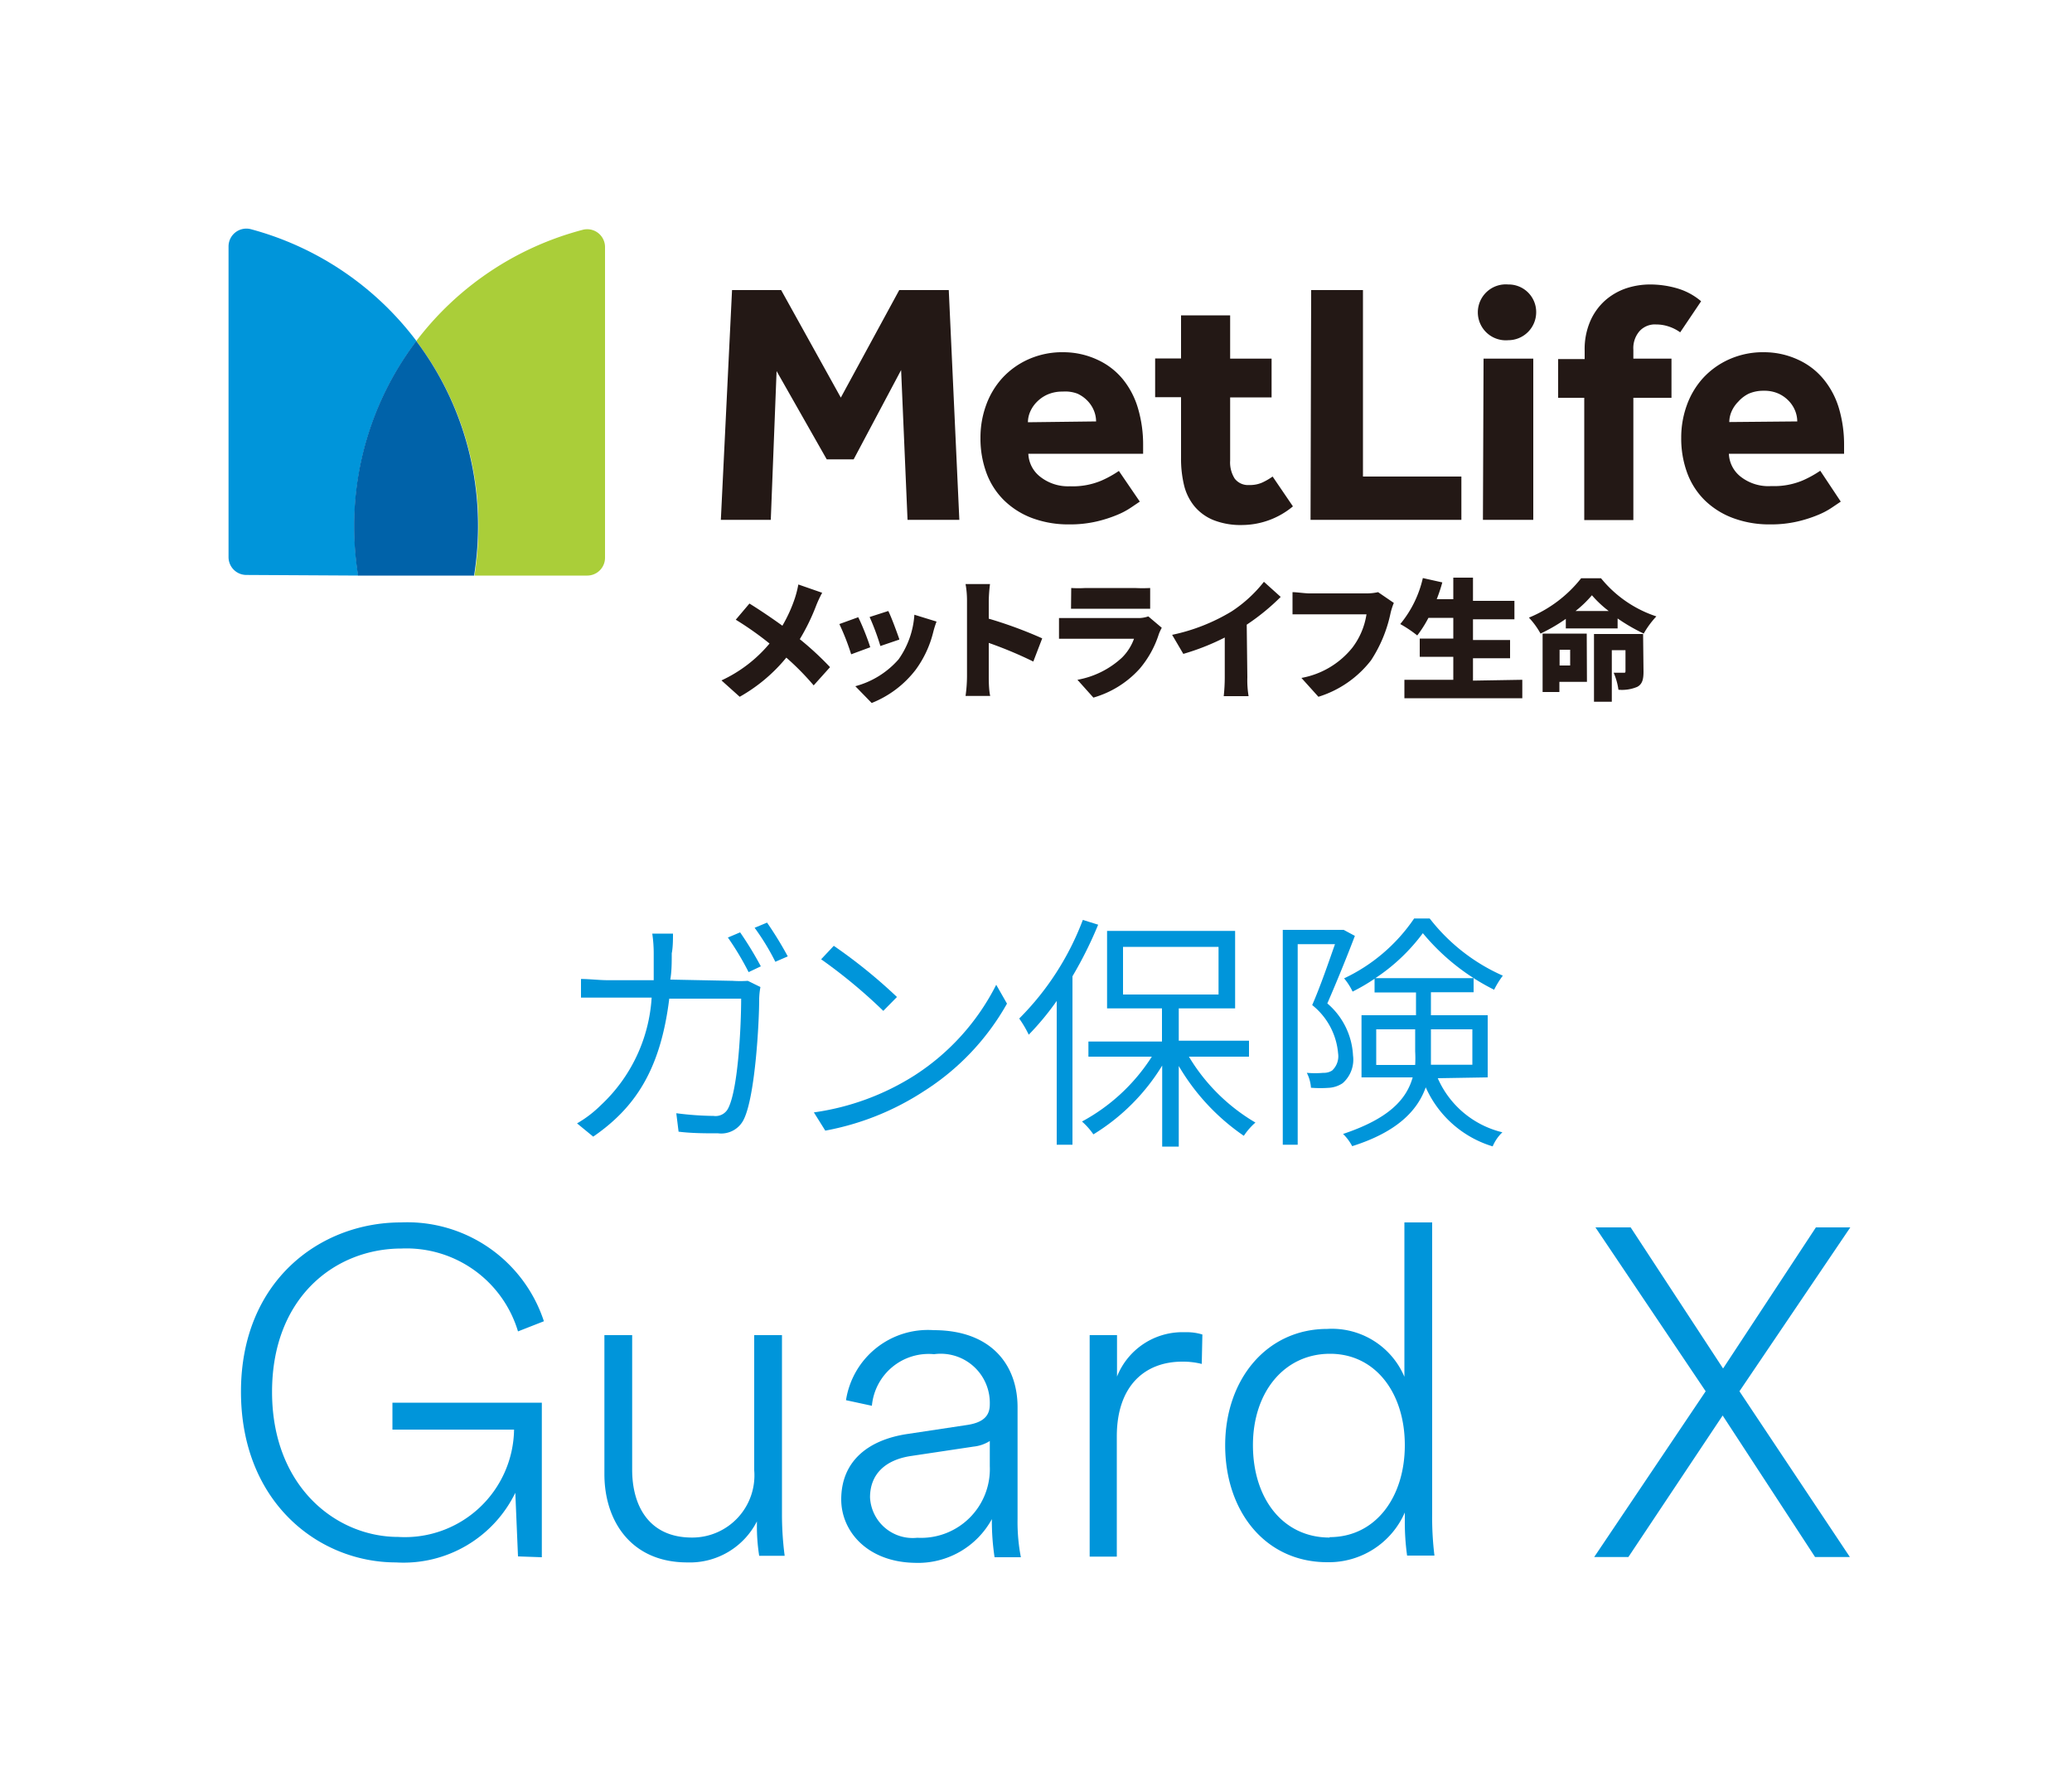
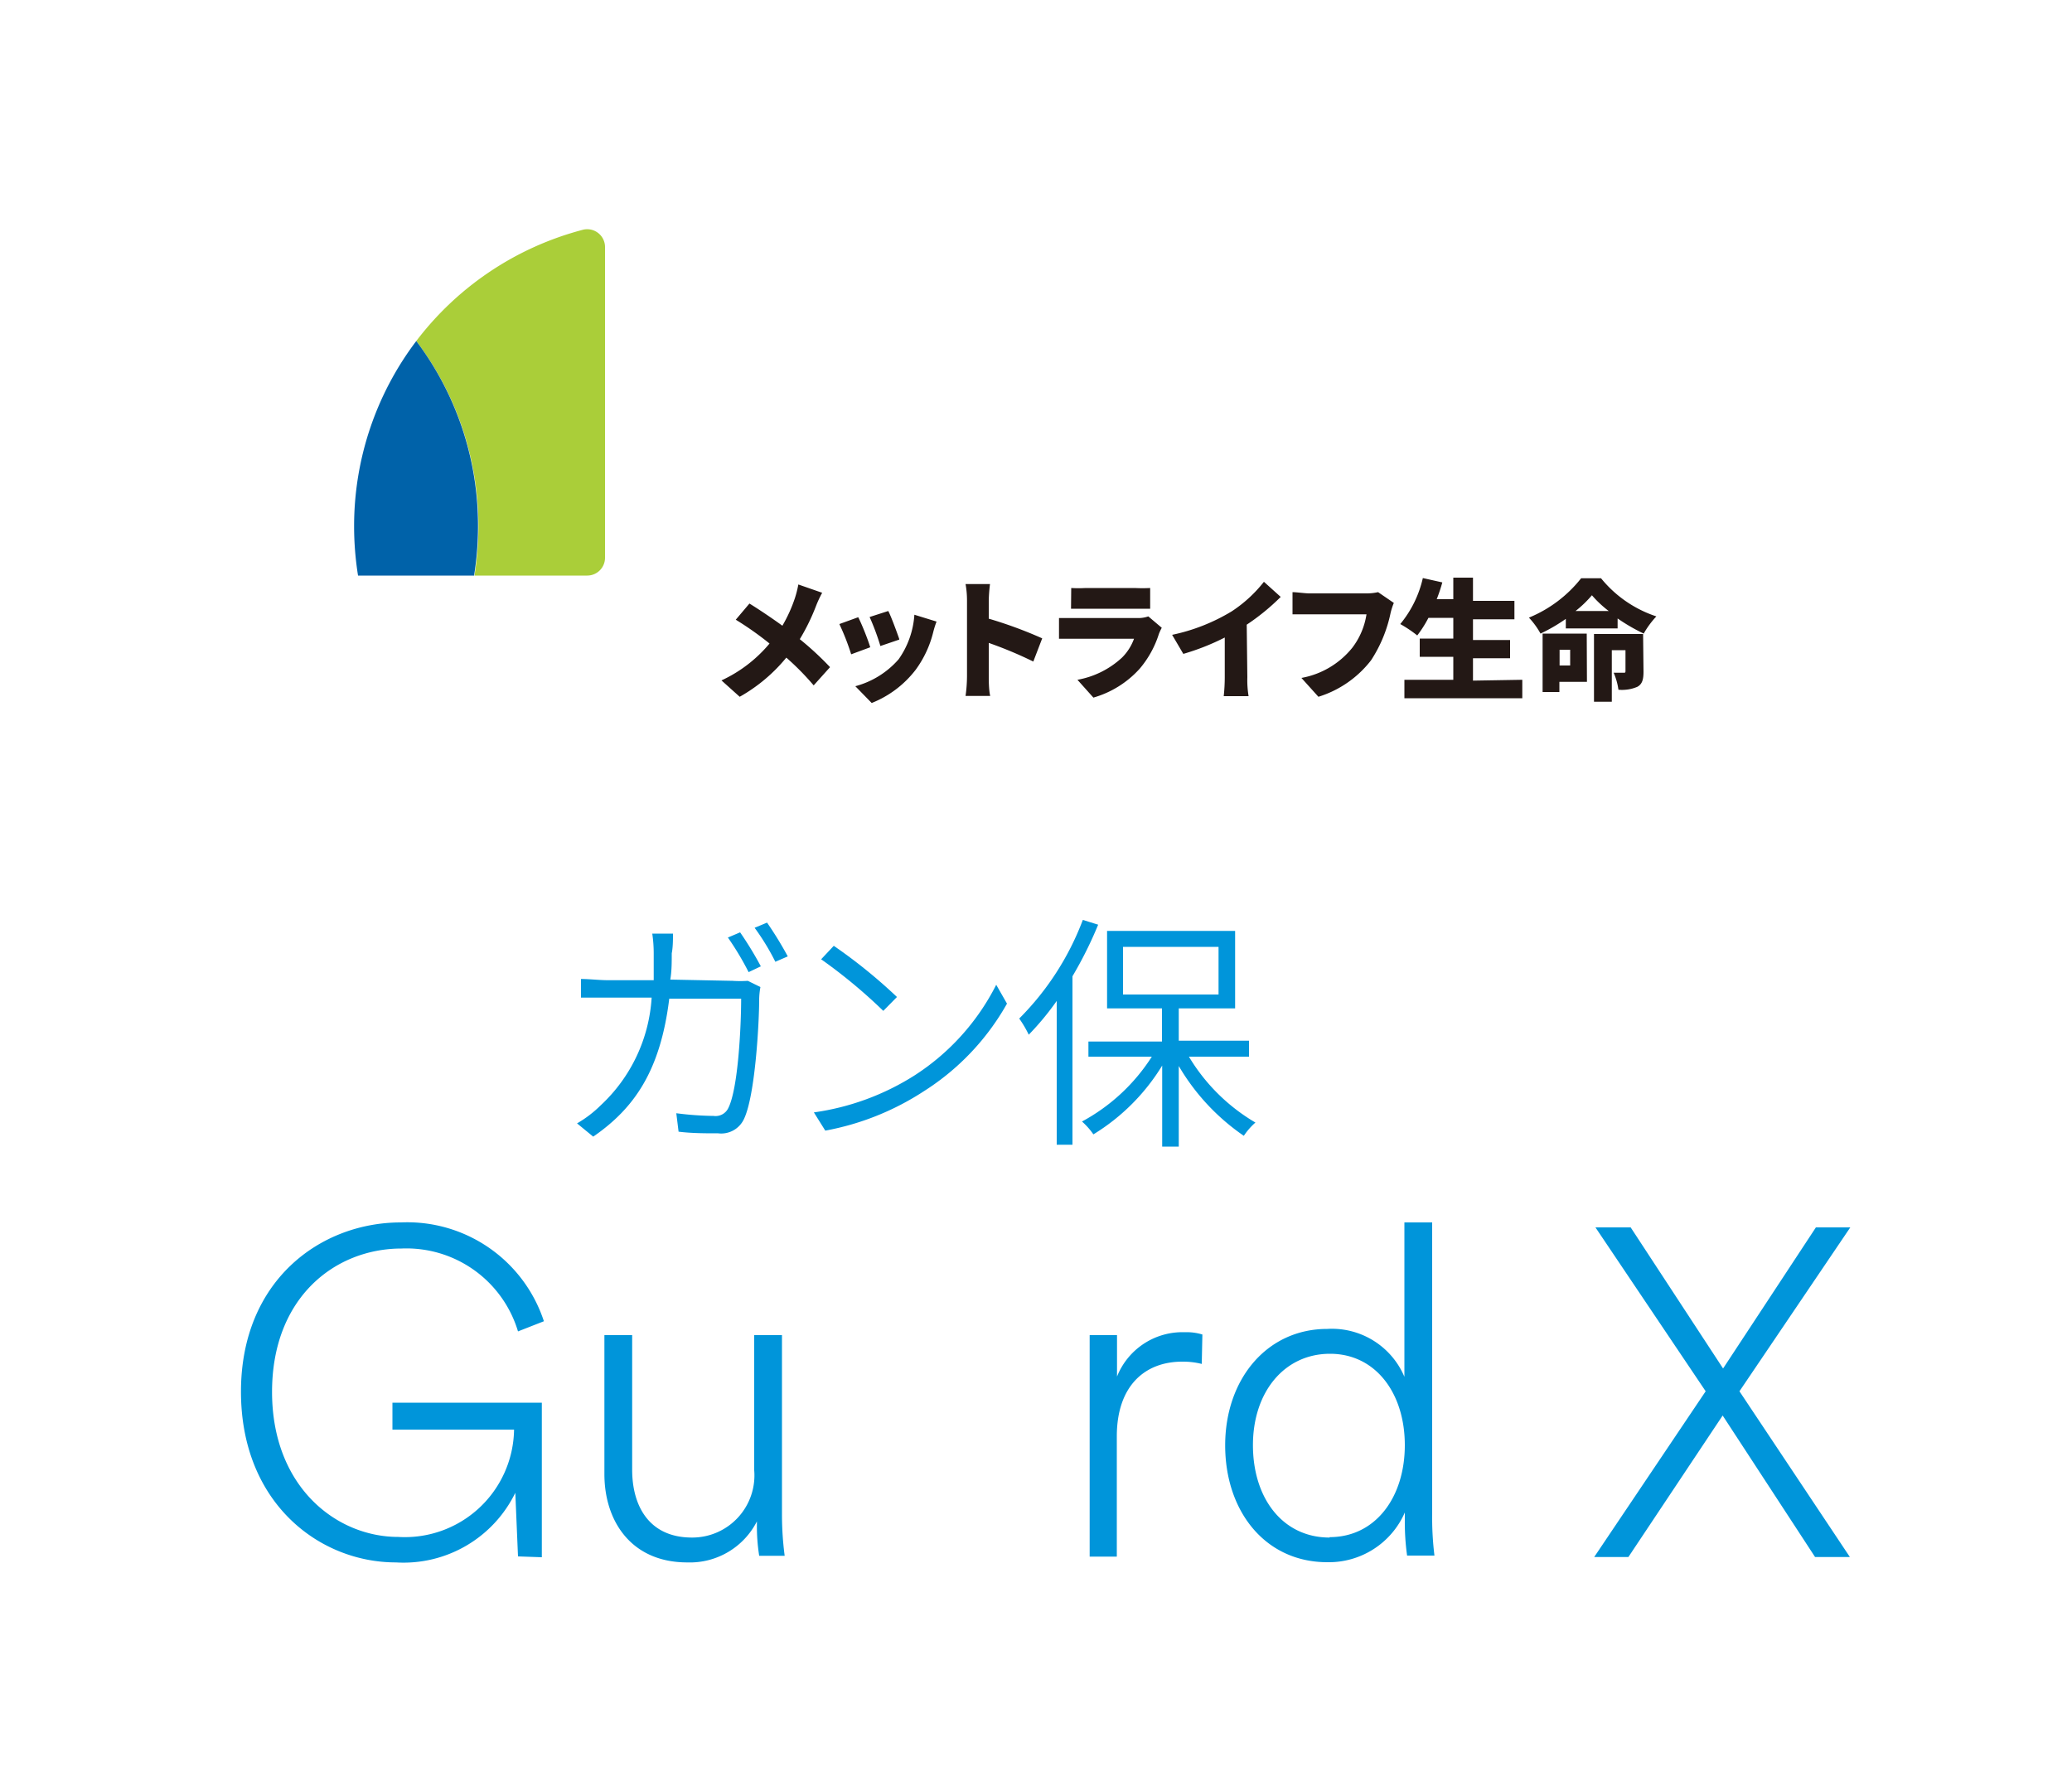
<svg xmlns="http://www.w3.org/2000/svg" viewBox="0 0 100 85.96">
  <defs>
    <style>.a{fill:#0095da;}.b{fill:none;}.c{fill:#231815;}.d{fill:#aace39;}.e{fill:#0062a9;}</style>
  </defs>
  <title>logo_blue</title>
  <path class="a" d="M25,75.12l-.13-3.07a6,6,0,0,1-5.76,3.36c-3.72,0-7.48-2.89-7.48-8.24S15.45,59,19.35,59a6.94,6.94,0,0,1,6.9,4.77L25,64.26a5.62,5.62,0,0,0-5.62-4c-3.2,0-6.25,2.35-6.25,6.92s3.09,7,6.09,7A5.27,5.27,0,0,0,24.81,69H18.94v-1.3h7.21v7.46Z" />
  <path class="a" d="M33.17,75.41c-2.71,0-4-2-4-4.26V64.44h1.34v6.5c0,1.7.78,3.27,2.89,3.27a3,3,0,0,0,3-3.25V64.44h1.34v8.65a15.35,15.35,0,0,0,.13,2H36.64a9.22,9.22,0,0,1-.11-1.5v-.16A3.63,3.63,0,0,1,33.17,75.41Z" />
-   <path class="a" d="M40.6,72.37c0-1.81,1.25-2.87,3.2-3.16l2.85-.43c.92-.13,1.12-.54,1.12-1a2.37,2.37,0,0,0-2.69-2.42,2.75,2.75,0,0,0-3,2.49l-1.25-.27a4,4,0,0,1,4.23-3.38c2.78,0,4.05,1.68,4.05,3.72v5.4a8.94,8.94,0,0,0,.16,1.84H48a11.78,11.78,0,0,1-.13-1.84,4.06,4.06,0,0,1-3.72,2.11C41.86,75.39,40.6,73.91,40.6,72.37Zm7.17-1.61V69.55a1.81,1.81,0,0,1-.78.27l-3,.45c-1.25.18-2,.87-2,2a2.06,2.06,0,0,0,2.28,1.95A3.32,3.32,0,0,0,47.77,70.76Z" />
  <path class="a" d="M58,65.83a3.72,3.72,0,0,0-.94-.11c-1.81,0-3.16,1.17-3.16,3.61v5.8H52.59V64.44h1.32v2A3.4,3.4,0,0,1,57.2,64.3a2.53,2.53,0,0,1,.83.11Z" />
  <path class="a" d="M67.8,73a4,4,0,0,1-3.74,2.4c-3,0-4.93-2.46-4.93-5.64s2-5.62,4.93-5.62a3.8,3.8,0,0,1,3.72,2.31V59h1.34V73.08a15.09,15.09,0,0,0,.11,2H67.91a11.63,11.63,0,0,1-.11-1.68Zm-3.63,1.19c2.22,0,3.63-1.93,3.63-4.44s-1.41-4.41-3.61-4.41-3.72,1.84-3.72,4.41S61.91,74.21,64.17,74.21Z" />
  <path class="a" d="M83.95,67.15l5.33,8H87.6l-4.46-6.83-4.55,6.83H76.94l5.38-8L77,59.24h1.7l4.46,6.81,4.48-6.81H89.3Z" />
  <rect class="b" x="-0.06" y="-0.03" width="100.12" height="44.47" />
  <path class="c" d="M39.68,28.61a5.56,5.56,0,0,0-.29.62,10,10,0,0,1-.79,1.62,14.84,14.84,0,0,1,1.46,1.35l-.79.88a12.8,12.8,0,0,0-1.32-1.34,7.93,7.93,0,0,1-2.25,1.89l-.88-.79a6.66,6.66,0,0,0,2.32-1.78,15.56,15.56,0,0,0-1.63-1.15l.66-.78c.47.29,1.08.7,1.59,1.07a7,7,0,0,0,.61-1.35,5.07,5.07,0,0,0,.16-.64ZM42,31.24l-.92.34a11.44,11.44,0,0,0-.57-1.46l.91-.33C41.6,30.14,41.89,30.87,42,31.24ZM45.2,30c-.09.24-.13.39-.17.55a5.15,5.15,0,0,1-.84,1.78,5,5,0,0,1-2.12,1.6l-.79-.81a4.21,4.21,0,0,0,2.09-1.3,4.19,4.19,0,0,0,.76-2.15Zm-1.8.87-.91.31a11.84,11.84,0,0,0-.52-1.4l.9-.29C43,29.73,43.3,30.55,43.4,30.84Zm6.47,1.06a19.44,19.44,0,0,0-2.15-.9v1.61c0,.17,0,.66.07.95H46.6a7.06,7.06,0,0,0,.07-.95V29a4.4,4.4,0,0,0-.07-.81h1.18a7.47,7.47,0,0,0-.06.81v.86a20.57,20.57,0,0,1,2.58.95Zm6.2-1.63a2.42,2.42,0,0,0-.14.3A4.84,4.84,0,0,1,55,32.28a4.78,4.78,0,0,1-2.23,1.39L52,32.81a4.27,4.27,0,0,0,2.15-1.07,2.46,2.46,0,0,0,.58-.91H51.9c-.16,0-.51,0-.79,0v-1c.29,0,.58,0,.79,0h3a1.45,1.45,0,0,0,.52-.08Zm-4.37-1.92a6,6,0,0,0,.7,0h2.37a7.06,7.06,0,0,0,.74,0v1l-.75,0H52.39c-.21,0-.51,0-.7,0Zm8.5,4.31a4.7,4.7,0,0,0,.06.91h-1.2a8.52,8.52,0,0,0,.05-.91V30.77a11.39,11.39,0,0,1-2,.79l-.54-.92a9.17,9.17,0,0,0,2.87-1.13A6.49,6.49,0,0,0,61,28.08l.81.73a10.69,10.69,0,0,1-1.64,1.34Zm7.07-3.59a3.12,3.12,0,0,0-.16.5,6.62,6.62,0,0,1-.94,2.27,5.12,5.12,0,0,1-2.54,1.76l-.82-.91a4.08,4.08,0,0,0,2.45-1.45,3.53,3.53,0,0,0,.69-1.62H63.19c-.31,0-.65,0-.81,0V28.58c.19,0,.61.06.81.06h2.75a2.51,2.51,0,0,0,.57-.06Zm6.2,3.71v.89H67.78v-.89h2.36V31.7H68.52v-.88h1.62v-1h-1.2a5.57,5.57,0,0,1-.54.85,6,6,0,0,0-.82-.55,5.32,5.32,0,0,0,1.09-2.22l.94.21a7.8,7.8,0,0,1-.27.81h.8V27.88h.95V29h2v.89h-2v1h1.79v.88H71.09v1.08Zm3.8-4.9a5.76,5.76,0,0,0,2.67,1.84,4.35,4.35,0,0,0-.61.83,8.89,8.89,0,0,1-1.26-.73v.48h-2.5v-.46a8.17,8.17,0,0,1-1.22.71,3.79,3.79,0,0,0-.56-.77,6.22,6.22,0,0,0,2.52-1.9Zm-.68,5H75.26v.49h-.81V30.58h2.13Zm-1.32-1.55v.76h.51v-.76Zm2.37-1.87a5.3,5.3,0,0,1-.81-.76,5.41,5.41,0,0,1-.79.76Zm1.68,2.93c0,.37-.06.6-.3.73a1.89,1.89,0,0,1-.91.14,3.17,3.17,0,0,0-.23-.82h.48c.07,0,.09,0,.09-.09v-1h-.66v2.49h-.86V30.6H79.3Z" />
  <path class="d" d="M20.09,16.46a14.79,14.79,0,0,1,3,8.94,15,15,0,0,1-.19,2.38h5.44a.86.86,0,0,0,.86-.86v-15a.86.86,0,0,0-1.07-.83A14.81,14.81,0,0,0,20.09,16.46Z" />
-   <path class="a" d="M17.29,27.78a15,15,0,0,1-.19-2.38,14.79,14.79,0,0,1,3-8.94,14.81,14.81,0,0,0-8-5.4.86.86,0,0,0-1.07.83v15a.86.86,0,0,0,.86.86Z" />
  <path class="e" d="M20.09,16.46a14.79,14.79,0,0,0-3,8.94,15,15,0,0,0,.19,2.38h5.6a15,15,0,0,0,.19-2.38A14.79,14.79,0,0,0,20.09,16.46Z" />
-   <path class="c" d="M72.79,16.42a1.35,1.35,0,1,1,0-2.69,1.33,1.33,0,0,1,1.35,1.35A1.35,1.35,0,0,1,72.79,16.42Zm-38,8.67H37.2l.28-7.18,2.42,4.26H41.2l2.29-4.31.31,7.23h2.5L45.79,14H43.4l-2.82,5.19L37.7,14H35.33ZM54,22.73a5.2,5.2,0,0,1-.85.47,3.56,3.56,0,0,1-1.51.27A2.17,2.17,0,0,1,50.19,23a1.48,1.48,0,0,1-.56-1.1h5.54v-.4a6.18,6.18,0,0,0-.25-1.8,4,4,0,0,0-.74-1.41,3.42,3.42,0,0,0-1.2-.92A3.9,3.9,0,0,0,51.33,17a4,4,0,0,0-1.69.34,3.83,3.83,0,0,0-1.26.9,3.91,3.91,0,0,0-.79,1.32,4.56,4.56,0,0,0-.27,1.57,4.79,4.79,0,0,0,.29,1.7,3.6,3.6,0,0,0,.85,1.32A3.89,3.89,0,0,0,49.8,25a5,5,0,0,0,1.79.31,5.65,5.65,0,0,0,1.33-.14,6.29,6.29,0,0,0,1-.32,3.69,3.69,0,0,0,.69-.37l.4-.27Zm-4.39-2.35a1.3,1.3,0,0,1,.11-.51,1.53,1.53,0,0,1,.32-.47,1.65,1.65,0,0,1,.52-.36,1.77,1.77,0,0,1,.73-.14A1.66,1.66,0,0,1,52,19a1.59,1.59,0,0,1,.5.36,1.48,1.48,0,0,1,.3.47,1.39,1.39,0,0,1,.1.51Zm13.64,4.71h7.28V23H65.78V14h-2.5Zm8.32,0H74V17.31H71.6ZM82.1,14.54a3.12,3.12,0,0,0-1.18-.63,4.68,4.68,0,0,0-1.28-.18,3.68,3.68,0,0,0-1.17.19,3,3,0,0,0-1,.58,2.87,2.87,0,0,0-.72,1,3.4,3.4,0,0,0-.27,1.43v.4H75.2v1.87h1.26v5.9h2.37v-5.9h1.84V17.31H78.83v-.43a1.25,1.25,0,0,1,.3-.9,1,1,0,0,1,.8-.32,1.93,1.93,0,0,1,.61.1,2,2,0,0,1,.55.28ZM61.42,23a3.18,3.18,0,0,1-.5.29,1.47,1.47,0,0,1-.63.12.81.81,0,0,1-.7-.31,1.46,1.46,0,0,1-.22-.87V19.18h2V17.31h-2V15.22H57v2.08H55.75v1.87H57v2.94a5.47,5.47,0,0,0,.15,1.33,2.56,2.56,0,0,0,.5,1,2.35,2.35,0,0,0,.91.66,3.56,3.56,0,0,0,1.39.24,3.86,3.86,0,0,0,2.45-.9Zm26.43-.28a5.2,5.2,0,0,1-.85.47,3.56,3.56,0,0,1-1.51.27A2.17,2.17,0,0,1,84,23a1.48,1.48,0,0,1-.56-1.1H89v-.4a6.18,6.18,0,0,0-.25-1.8A4,4,0,0,0,88,18.29a3.42,3.42,0,0,0-1.2-.92A3.9,3.9,0,0,0,85.15,17a4,4,0,0,0-1.69.34,3.83,3.83,0,0,0-1.26.9,3.91,3.91,0,0,0-.79,1.32,4.56,4.56,0,0,0-.27,1.57,4.79,4.79,0,0,0,.29,1.7,3.6,3.6,0,0,0,.85,1.32,3.89,3.89,0,0,0,1.35.85,5,5,0,0,0,1.79.31,5.65,5.65,0,0,0,1.33-.14,6.29,6.29,0,0,0,1-.32,3.69,3.69,0,0,0,.69-.37l.4-.27Zm-4.39-2.35a1.3,1.3,0,0,1,.11-.51,1.53,1.53,0,0,1,.32-.47A1.65,1.65,0,0,1,84.4,19a1.77,1.77,0,0,1,.73-.14,1.66,1.66,0,0,1,.71.14,1.59,1.59,0,0,1,.5.36,1.48,1.48,0,0,1,.3.47,1.39,1.39,0,0,1,.1.51Z" />
  <path class="a" d="M35.36,47.34a5.38,5.38,0,0,0,.73,0l.61.3a3.62,3.62,0,0,0-.06.58c0,1.13-.19,4.64-.73,5.78a1.21,1.21,0,0,1-1.25.7c-.59,0-1.28,0-1.91-.08l-.11-.89a15,15,0,0,0,1.8.13.68.68,0,0,0,.71-.38c.48-.95.62-4,.62-5.28H32.3c-.43,3.5-1.7,5.3-3.67,6.66l-.78-.64A5.61,5.61,0,0,0,29,53.34a7.74,7.74,0,0,0,2.45-5.19H29.38c-.48,0-.94,0-1.34,0v-.9c.4,0,.88.06,1.33.06h2.18c0-.4,0-.8,0-1.25a6.57,6.57,0,0,0-.07-1h1c0,.26,0,.66-.06.95,0,.44,0,.86-.07,1.27ZM35.72,45a17,17,0,0,1,1,1.64l-.59.28a13.77,13.77,0,0,0-1-1.67Zm1.3-.47a17.44,17.44,0,0,1,1,1.63l-.6.26a11.29,11.29,0,0,0-1-1.64Z" />
  <path class="a" d="M44.13,51.91a11.21,11.21,0,0,0,3.95-4.38l.52.91a11.92,11.92,0,0,1-4,4.22,13,13,0,0,1-4.77,1.91l-.55-.88A12.21,12.21,0,0,0,44.13,51.91Zm-.84-3.79-.66.67a25.11,25.11,0,0,0-3-2.49l.61-.65A25.18,25.18,0,0,1,43.29,48.12Z" />
  <path class="a" d="M53,44.63a19.26,19.26,0,0,1-1.24,2.49v8.13H51V48.31a13.34,13.34,0,0,1-1.35,1.63,5.31,5.31,0,0,0-.46-.78,13.44,13.44,0,0,0,3.07-4.76ZM57.38,51a9.13,9.13,0,0,0,3.21,3.18,3.22,3.22,0,0,0-.56.64,10.54,10.54,0,0,1-3.14-3.37v3.89h-.8V51.43a10,10,0,0,1-3.32,3.32,3.46,3.46,0,0,0-.55-.62A9.15,9.15,0,0,0,55.59,51H52.53v-.73h3.55V48.67H53.43V44.93h6.18v3.74H56.89v1.56h3.39V51ZM54.2,48h4.61v-2.3H54.2Z" />
-   <path class="a" d="M65.39,45.17c-.38,1-.89,2.25-1.33,3.26a3.53,3.53,0,0,1,1.24,2.51,1.51,1.51,0,0,1-.5,1.34,1.34,1.34,0,0,1-.62.22,5.75,5.75,0,0,1-.91,0,1.82,1.82,0,0,0-.2-.72,4.58,4.58,0,0,0,.8,0,.73.73,0,0,0,.42-.11.94.94,0,0,0,.29-.83,3.34,3.34,0,0,0-1.25-2.33c.41-.94.8-2.09,1.1-2.94H62.63v9.68h-.72V44.88h2.83l.11,0Zm4,6.87a4.57,4.57,0,0,0,3.12,2.61,2,2,0,0,0-.47.68,5.17,5.17,0,0,1-3.23-2.85c-.4,1.12-1.37,2.15-3.55,2.84a2.36,2.36,0,0,0-.44-.59C67,54,67.87,53.09,68.18,52H65.71V49h2.63v-1.1h-2v-.66a9.35,9.35,0,0,1-1.06.62,3,3,0,0,0-.41-.64,8.42,8.42,0,0,0,3.38-2.89H69a9.14,9.14,0,0,0,3.53,2.76,4.34,4.34,0,0,0-.42.68,10.62,10.62,0,0,1-3.44-2.73,9.1,9.1,0,0,1-2.29,2.17h4.74v.68H69.06V49H71.8v3ZM68.3,51.4a5.82,5.82,0,0,0,0-.65V49.68H66.42V51.4Zm.76-1.72v1.09c0,.2,0,.42,0,.62h2V49.68Z" />
</svg>